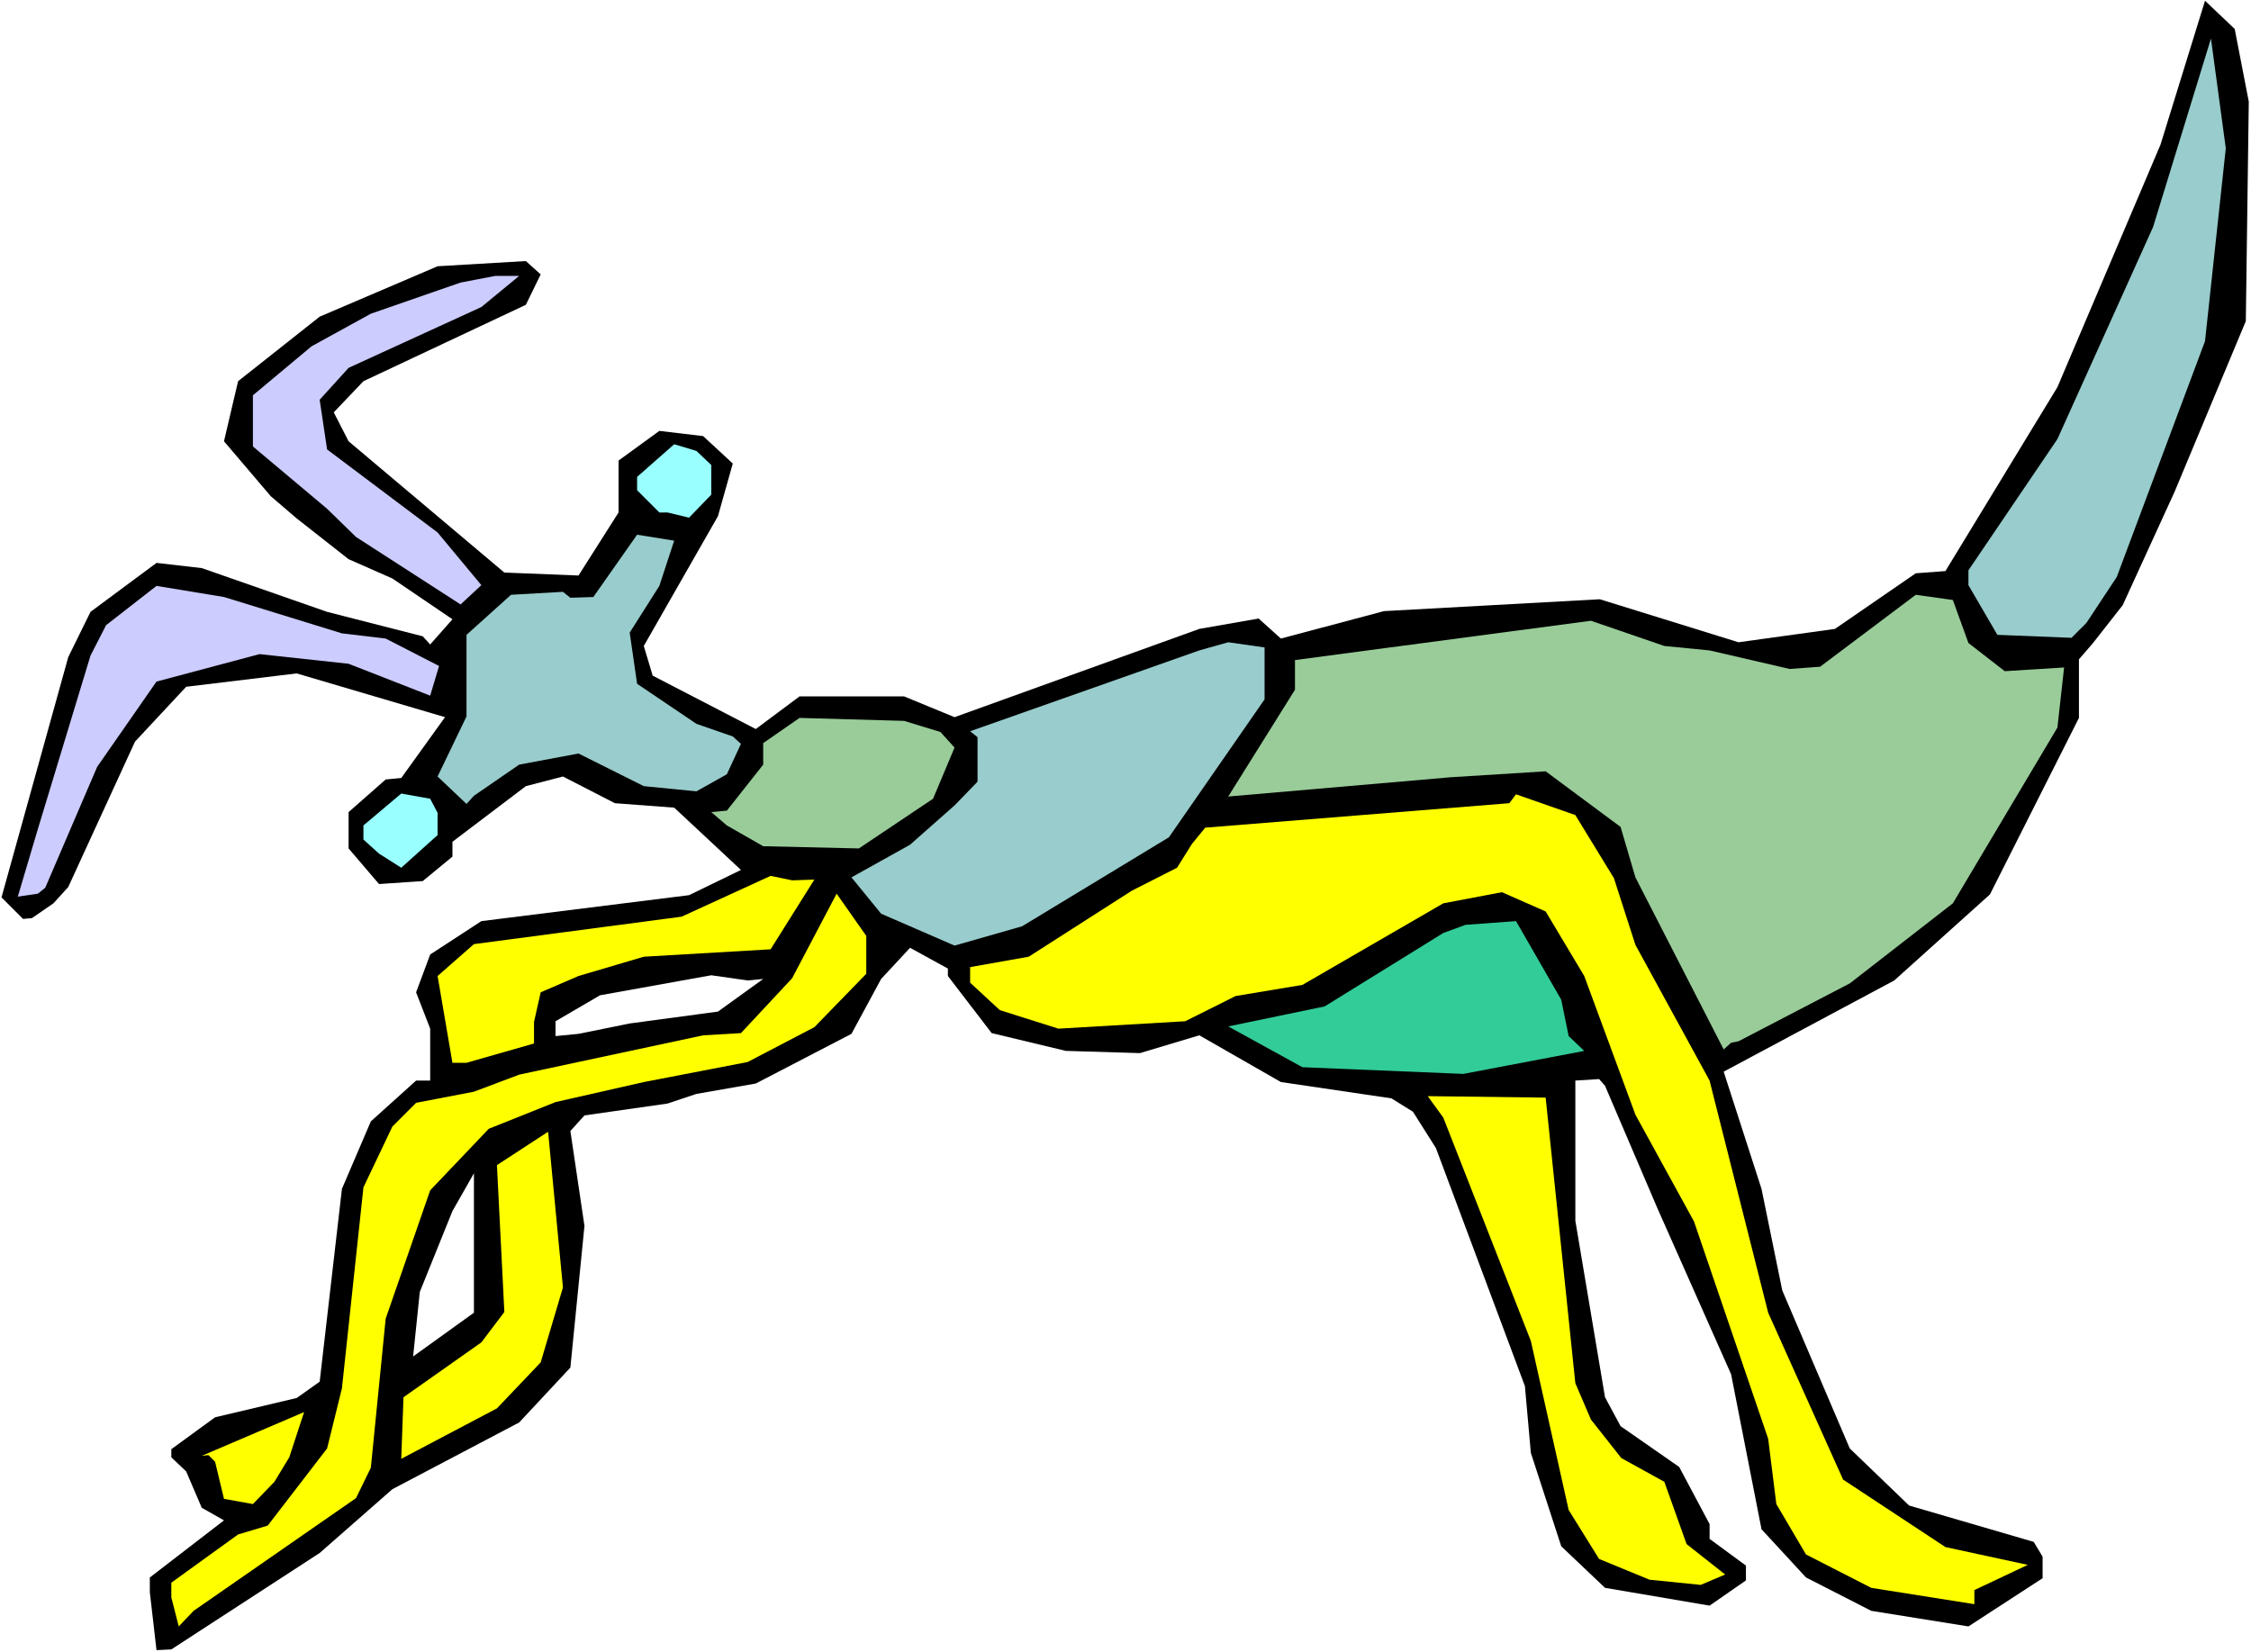
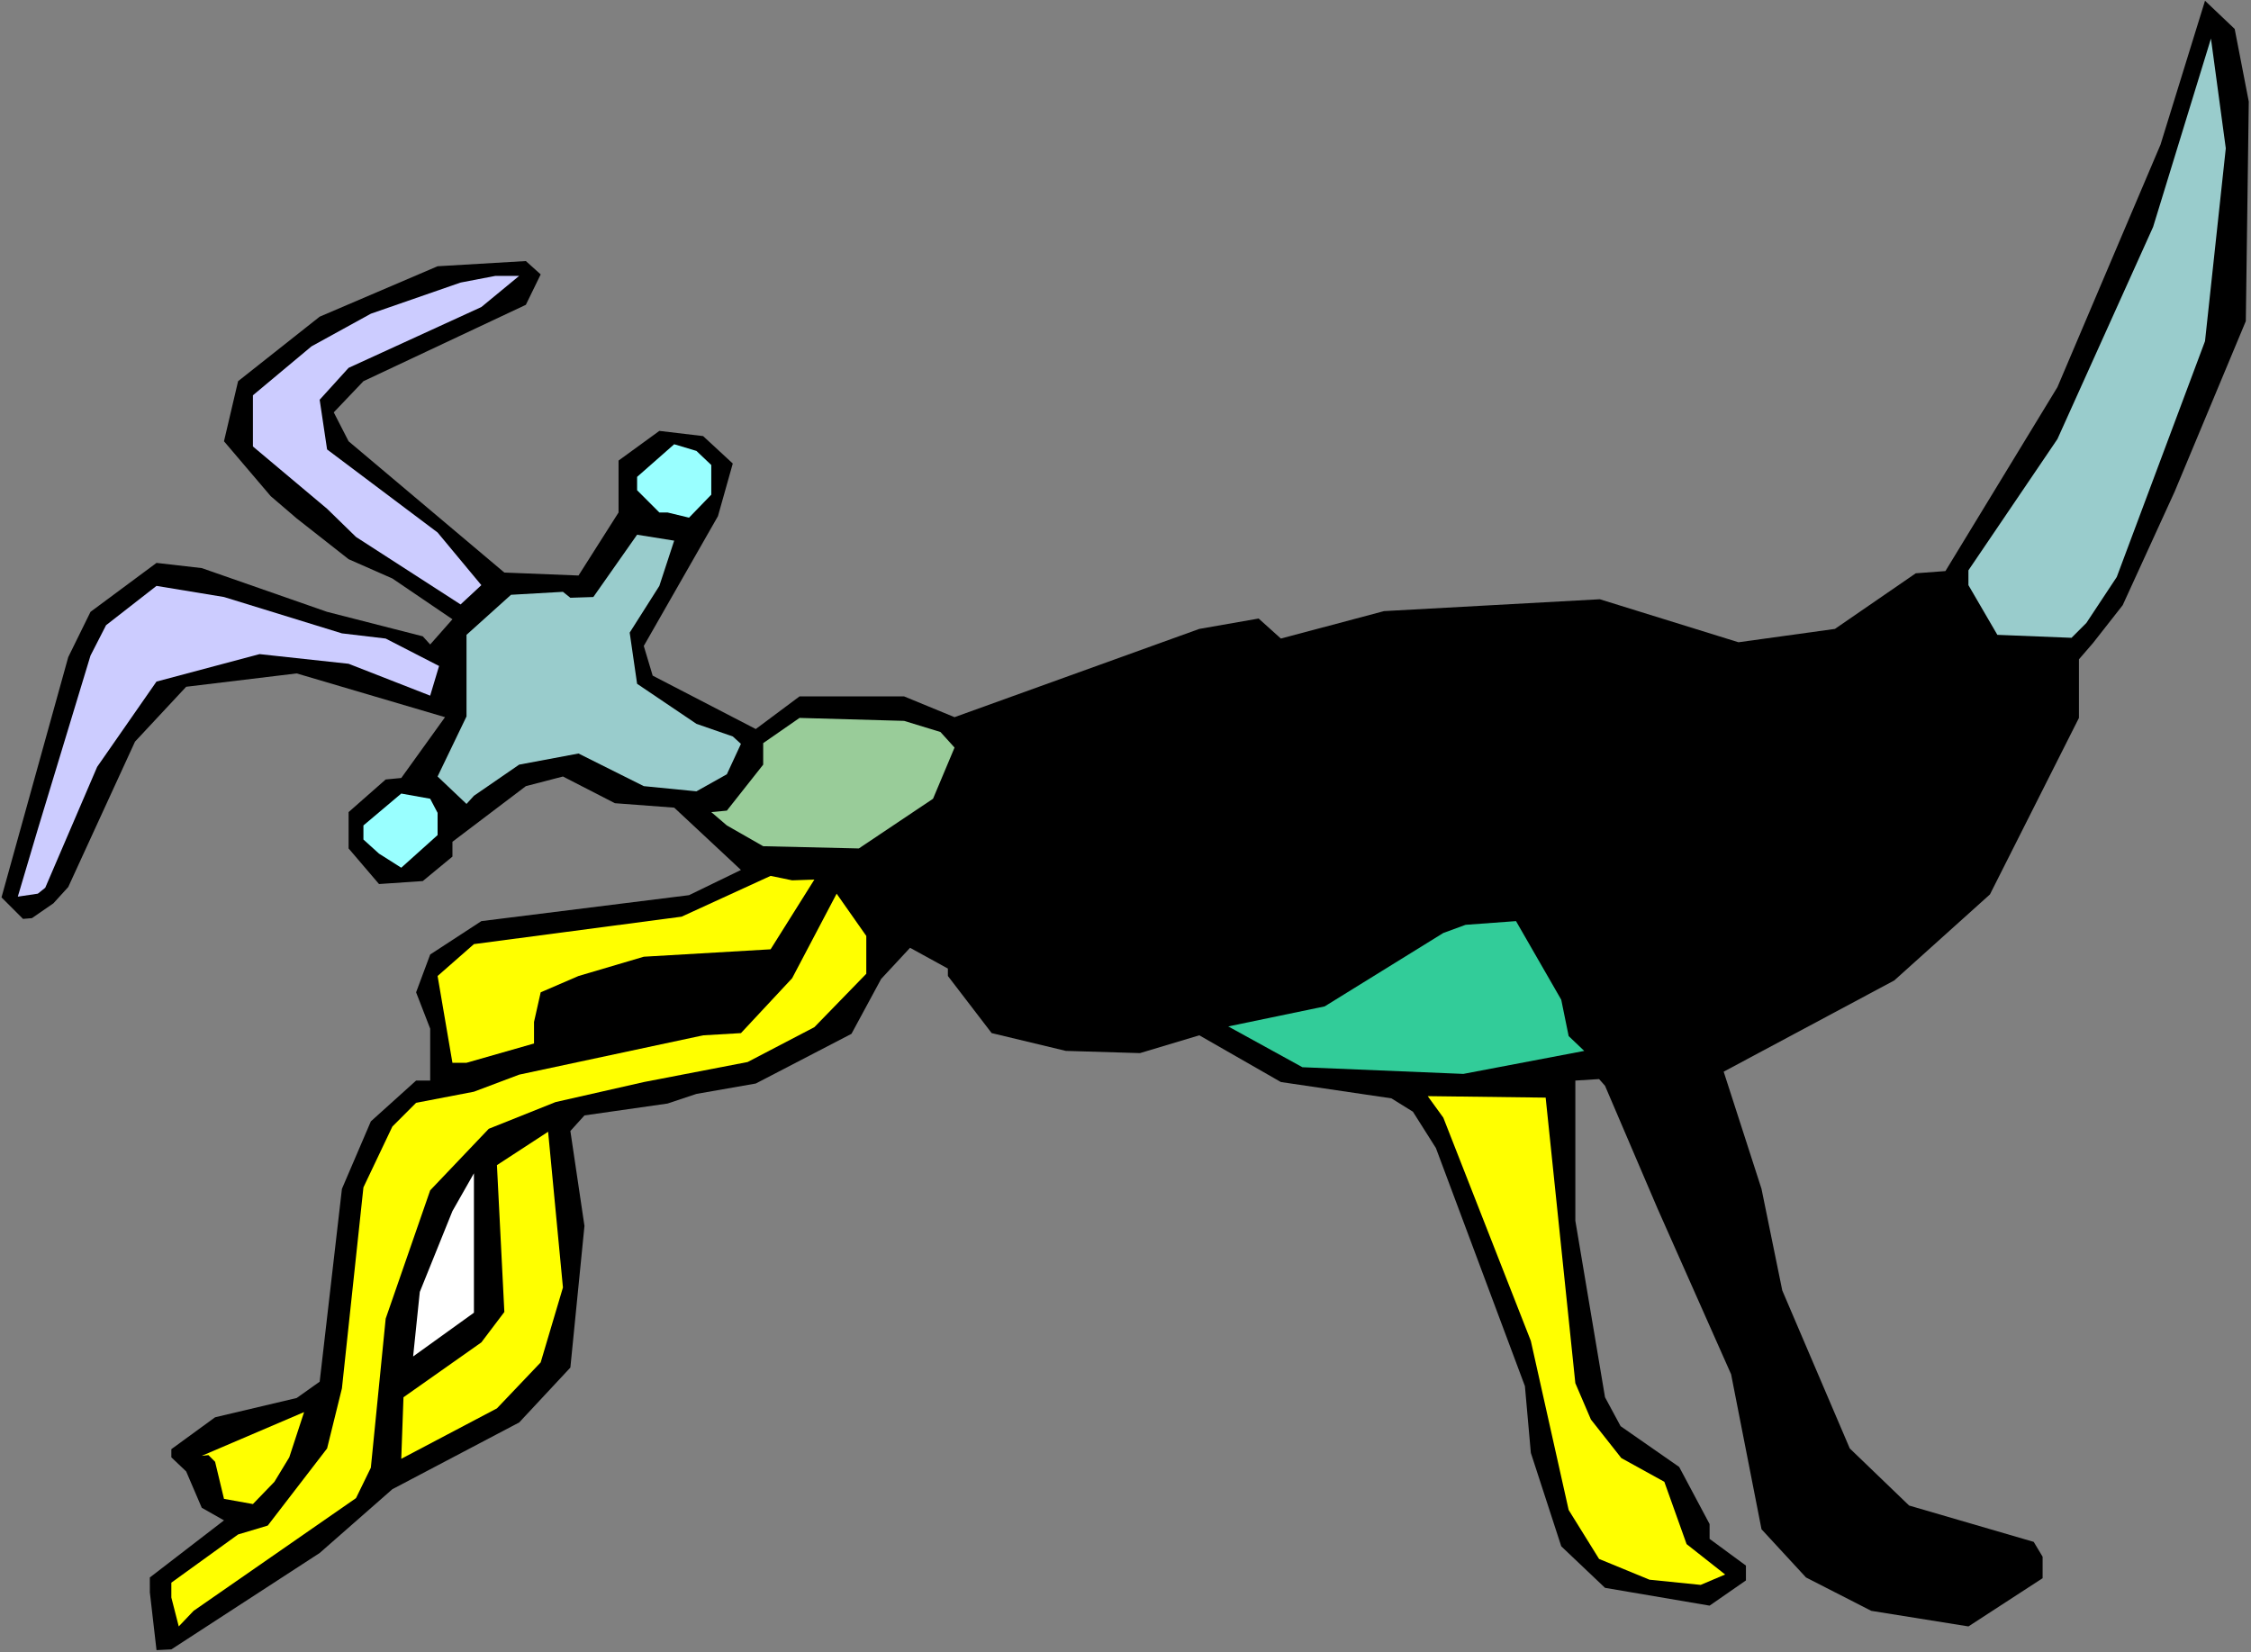
<svg xmlns="http://www.w3.org/2000/svg" xmlns:ns1="http://sodipodi.sourceforge.net/DTD/sodipodi-0.dtd" xmlns:ns2="http://www.inkscape.org/namespaces/inkscape" version="1.0" width="129.766mm" height="95.27mm" id="svg20" ns1:docname="Bug 091.wmf">
  <rect width="100%" height="100%" fill="#808080" stroke="none" />
  <ns1:namedview id="namedview20" pagecolor="#ffffff" bordercolor="#000000" borderopacity="0.25" ns2:showpageshadow="2" ns2:pageopacity="0.0" ns2:pagecheckerboard="0" ns2:deskcolor="#d1d1d1" ns2:document-units="mm" />
  <defs id="defs1">
    <pattern id="WMFhbasepattern" patternUnits="userSpaceOnUse" width="6" height="6" x="0" y="0" />
  </defs>
-   <path style="fill:#ffffff;fill-opacity:1;fill-rule:evenodd;stroke:none" d="M 0,360.076 H 490.455 V 0 H 0 Z" id="path1" />
  <path style="fill:#000000;fill-opacity:1;fill-rule:evenodd;stroke:none" d="m 489.971,22.141 -0.646,47.838 -15.514,37.171 -11.312,24.727 -6.464,8.242 -3.07,3.556 v 12.768 l -19.392,38.464 -20.846,18.747 -37.168,19.879 8.242,25.535 4.525,22.141 14.706,34.424 12.928,12.444 27.149,7.919 1.939,3.232 v 4.687 l -16.16,10.505 -21.17,-3.394 -14.221,-7.273 -9.696,-10.505 -6.626,-33.777 -15.998,-36.04 -11.474,-26.828 -1.293,-1.455 -5.171,0.323 v 30.545 l 6.464,38.464 3.394,6.303 12.766,8.889 6.626,12.444 v 3.232 l 7.918,5.818 v 3.232 l -7.918,5.495 -22.786,-3.879 -9.534,-9.05 -6.626,-20.363 -1.293,-14.545 -19.392,-51.878 -5.01,-7.919 -4.686,-2.909 -24.078,-3.556 -17.776,-10.182 -12.928,3.879 -16.16,-0.485 -16.16,-3.879 -9.534,-12.444 v -1.616 l -8.242,-4.525 -6.302,6.788 -6.464,11.959 -20.846,10.828 -12.928,2.263 -6.302,2.101 -18.099,2.586 -3.07,3.394 3.07,20.687 -3.07,30.868 -11.15,11.959 -27.634,14.545 -15.837,13.899 -32.32,21.01 -3.232,0.162 -1.454,-12.606 V 343.753 l 16.16,-12.444 -4.848,-2.747 -3.394,-7.919 -3.232,-3.071 v -1.778 l 9.534,-6.949 17.776,-4.202 5.01,-3.556 4.848,-42.02 6.302,-14.707 9.858,-8.889 h 3.07 v -11.313 l -3.07,-7.919 3.07,-8.242 11.15,-7.273 45.248,-5.656 11.312,-5.495 -14.544,-13.576 -12.928,-0.97 -11.312,-5.818 -8.08,2.101 -15.998,12.121 v 3.232 l -6.464,5.333 -9.534,0.646 -6.626,-7.757 v -7.919 l 8.08,-7.111 3.394,-0.323 9.534,-13.252 -32.32,-9.535 -24.078,2.909 -11.15,11.959 -14.544,31.676 -3.232,3.556 -4.686,3.232 -1.939,0.162 -4.686,-4.687 14.544,-52.363 4.848,-9.858 14.382,-10.667 9.858,1.131 27.31,9.535 20.846,5.333 1.616,1.778 4.848,-5.495 -13.09,-8.889 -9.534,-4.202 L 64.64,112.968 58.984,108.12 48.803,96.16 51.874,83.07 69.65,69.009 95.344,58.019 l 19.23,-1.131 3.232,2.909 -3.232,6.626 -35.39,16.646 -6.464,6.788 3.232,6.303 33.936,28.606 16.16,0.646 8.726,-13.737 V 100.362 l 8.888,-6.465 9.534,1.131 6.464,5.98 -3.232,11.475 -16.16,28.282 1.939,6.465 22.462,11.636 9.534,-7.111 h 22.786 l 10.989,4.525 53.328,-19.232 12.928,-2.263 4.848,4.364 22.462,-5.98 47.026,-2.586 30.219,9.374 21.008,-2.909 17.614,-12.121 6.464,-0.485 24.402,-40.08 22.462,-52.848 9.696,-31.353 6.464,6.141 z" id="path2" />
  <path style="fill:#99cccc;fill-opacity:1;fill-rule:evenodd;stroke:none" d="m 480.436,74.342 -19.23,51.393 -6.626,10.02 -3.232,3.232 -16.16,-0.646 -6.302,-10.828 v -3.232 l 19.392,-28.606 20.846,-46.222 12.605,-41.05 3.232,23.919 z" id="path3" />
  <path style="fill:#ccccff;fill-opacity:1;fill-rule:evenodd;stroke:none" d="m 104.878,66.908 -28.926,13.252 -6.302,6.949 1.616,10.828 24.078,18.101 9.534,11.475 -4.525,4.202 L 77.568,117.009 71.266,110.867 55.106,97.292 V 86.14 l 12.766,-10.667 12.928,-7.111 19.554,-6.788 7.595,-1.455 h 5.171 z" id="path4" />
  <path style="fill:#99ffff;fill-opacity:1;fill-rule:evenodd;stroke:none" d="m 154.974,101.332 v 6.465 l -4.848,5.01 -4.686,-1.131 h -1.778 l -4.848,-4.848 v -2.909 l 8.08,-7.111 4.848,1.455 z" id="path5" />
  <path style="fill:#99cccc;fill-opacity:1;fill-rule:evenodd;stroke:none" d="m 143.662,127.675 -6.464,10.182 1.616,11.151 12.928,8.727 7.918,2.747 1.778,1.616 -3.07,6.626 -6.626,3.717 -11.474,-1.131 -14.221,-7.111 -12.928,2.424 -9.858,6.788 -1.616,1.778 -6.302,-5.98 6.302,-13.091 v -17.778 l 9.696,-8.727 11.312,-0.646 1.616,1.293 5.01,-0.162 9.534,-13.576 8.08,1.293 z" id="path6" />
  <path style="fill:#ccccff;fill-opacity:1;fill-rule:evenodd;stroke:none" d="m 74.498,138.018 9.534,1.131 11.635,5.98 -1.939,6.465 -17.776,-6.949 -19.392,-2.101 -22.462,5.98 -12.928,18.586 -11.312,26.343 -1.616,1.293 -4.363,0.646 4.363,-14.707 11.474,-37.818 3.394,-6.626 10.989,-8.566 14.706,2.424 z" id="path7" />
-   <path style="fill:#99cc99;fill-opacity:1;fill-rule:evenodd;stroke:none" d="m 428.886,140.119 7.918,6.141 12.928,-0.808 -1.454,13.091 -22.786,38.303 -22.462,17.454 -24.24,12.606 -1.616,0.323 -1.616,1.455 -19.23,-37.494 -3.232,-10.99 -16.322,-12.121 -20.685,1.293 -48.48,4.202 14.544,-23.272 v -6.465 l 64.478,-8.566 15.998,5.495 9.858,0.97 17.453,4.04 6.626,-0.485 20.846,-15.677 8.08,1.131 z" id="path8" />
-   <path style="fill:#99cccc;fill-opacity:1;fill-rule:evenodd;stroke:none" d="m 275.528,152.402 -20.846,30.06 -31.997,19.394 -14.706,4.202 -15.998,-6.949 -6.464,-7.919 12.766,-7.111 9.696,-8.566 5.01,-5.172 v -9.697 l -1.616,-1.293 49.934,-17.616 6.302,-1.778 7.918,1.131 z" id="path9" />
  <path style="fill:#99cc99;fill-opacity:1;fill-rule:evenodd;stroke:none" d="m 204.909,159.513 3.07,3.394 -4.686,11.151 -16.16,10.828 -20.846,-0.485 -7.918,-4.525 -3.394,-2.909 3.394,-0.323 7.918,-10.02 v -4.687 l 7.918,-5.495 22.786,0.646 z" id="path10" />
  <path style="fill:#99ffff;fill-opacity:1;fill-rule:evenodd;stroke:none" d="m 95.344,177.129 v 4.848 l -7.918,7.111 -4.848,-3.071 -3.394,-3.071 v -3.071 l 8.242,-6.949 6.302,1.131 z" id="path11" />
-   <path style="fill:#ffff00;fill-opacity:1;fill-rule:evenodd;stroke:none" d="m 351.641,191.351 4.686,14.545 16.16,29.575 12.766,50.585 16.322,36.363 22.301,14.707 17.938,3.879 -11.635,5.495 v 3.071 l -22.462,-3.555 -14.221,-7.273 -6.464,-10.99 -1.778,-14.222 -16.16,-47.353 -12.766,-23.272 -11.15,-30.222 -8.403,-14.06 -9.534,-4.202 -12.766,2.424 -30.704,17.778 -14.544,2.424 -10.989,5.495 -27.634,1.616 -12.766,-4.04 -6.464,-5.98 v -3.394 l 12.766,-2.263 22.462,-14.384 9.858,-5.01 3.232,-5.172 2.909,-3.556 66.256,-5.333 1.454,-1.939 12.928,4.525 z" id="path12" />
  <path style="fill:#ffff00;fill-opacity:1;fill-rule:evenodd;stroke:none" d="m 177.437,191.674 -9.534,15.192 -27.634,1.616 -14.221,4.202 -8.242,3.556 -1.454,6.465 v 4.687 l -14.706,4.202 h -3.07 l -3.232,-18.909 7.918,-6.949 45.248,-5.98 19.392,-8.889 4.686,0.97 z" id="path13" />
  <path style="fill:#ffff00;fill-opacity:1;fill-rule:evenodd;stroke:none" d="m 188.749,212.199 -11.312,11.636 -14.544,7.596 -22.624,4.364 -19.23,4.364 -14.544,5.818 -12.766,13.414 -9.696,27.959 -3.232,32.484 -3.232,6.626 -35.39,24.565 -3.232,3.394 -1.616,-6.303 v -3.232 l 14.544,-10.505 6.464,-1.939 12.928,-16.808 3.232,-13.091 4.686,-43.797 6.302,-13.252 5.171,-5.172 12.605,-2.424 9.858,-3.717 40.077,-8.566 8.242,-0.485 11.15,-11.959 9.696,-18.424 6.464,9.212 z" id="path14" />
  <path style="fill:#32cc99;fill-opacity:1;fill-rule:evenodd;stroke:none" d="m 340.168,217.856 1.616,7.919 3.394,3.232 -26.341,5.01 -35.067,-1.455 -16.16,-8.889 21.008,-4.364 25.856,-16 4.848,-1.778 10.989,-0.808 z" id="path15" />
-   <path style="fill:#ffffff;fill-opacity:1;fill-rule:evenodd;stroke:none" d="m 166.286,213.33 -9.858,7.111 -19.23,2.586 -11.15,2.263 -5.01,0.485 v -3.232 l 9.696,-5.656 24.24,-4.364 7.918,1.131 z" id="path16" />
  <path style="fill:#ffff00;fill-opacity:1;fill-rule:evenodd;stroke:none" d="m 117.806,296.885 -9.534,10.02 -20.846,10.99 0.485,-13.414 16.968,-11.959 5.01,-6.626 -1.616,-32 11.15,-7.273 3.232,33.939 z" id="path17" />
  <path style="fill:#ffff00;fill-opacity:1;fill-rule:evenodd;stroke:none" d="m 343.238,301.41 3.394,7.919 6.626,8.404 9.373,5.172 4.848,13.576 8.403,6.626 -5.333,2.263 -11.15,-1.131 -10.989,-4.525 -6.626,-10.667 -8.242,-36.848 -19.069,-48.646 -3.394,-4.687 25.694,0.323 z" id="path18" />
  <path style="fill:#ffffff;fill-opacity:1;fill-rule:evenodd;stroke:none" d="m 90.011,295.592 1.454,-14.06 7.11,-17.616 4.686,-8.242 v 30.383 z" id="path19" />
  <path style="fill:#ffff00;fill-opacity:1;fill-rule:evenodd;stroke:none" d="m 59.792,322.905 -4.686,4.848 -6.302,-1.131 -1.939,-8.081 -1.454,-1.455 -1.454,0.162 22.301,-9.535 -3.232,9.858 z" id="path20" />
</svg>